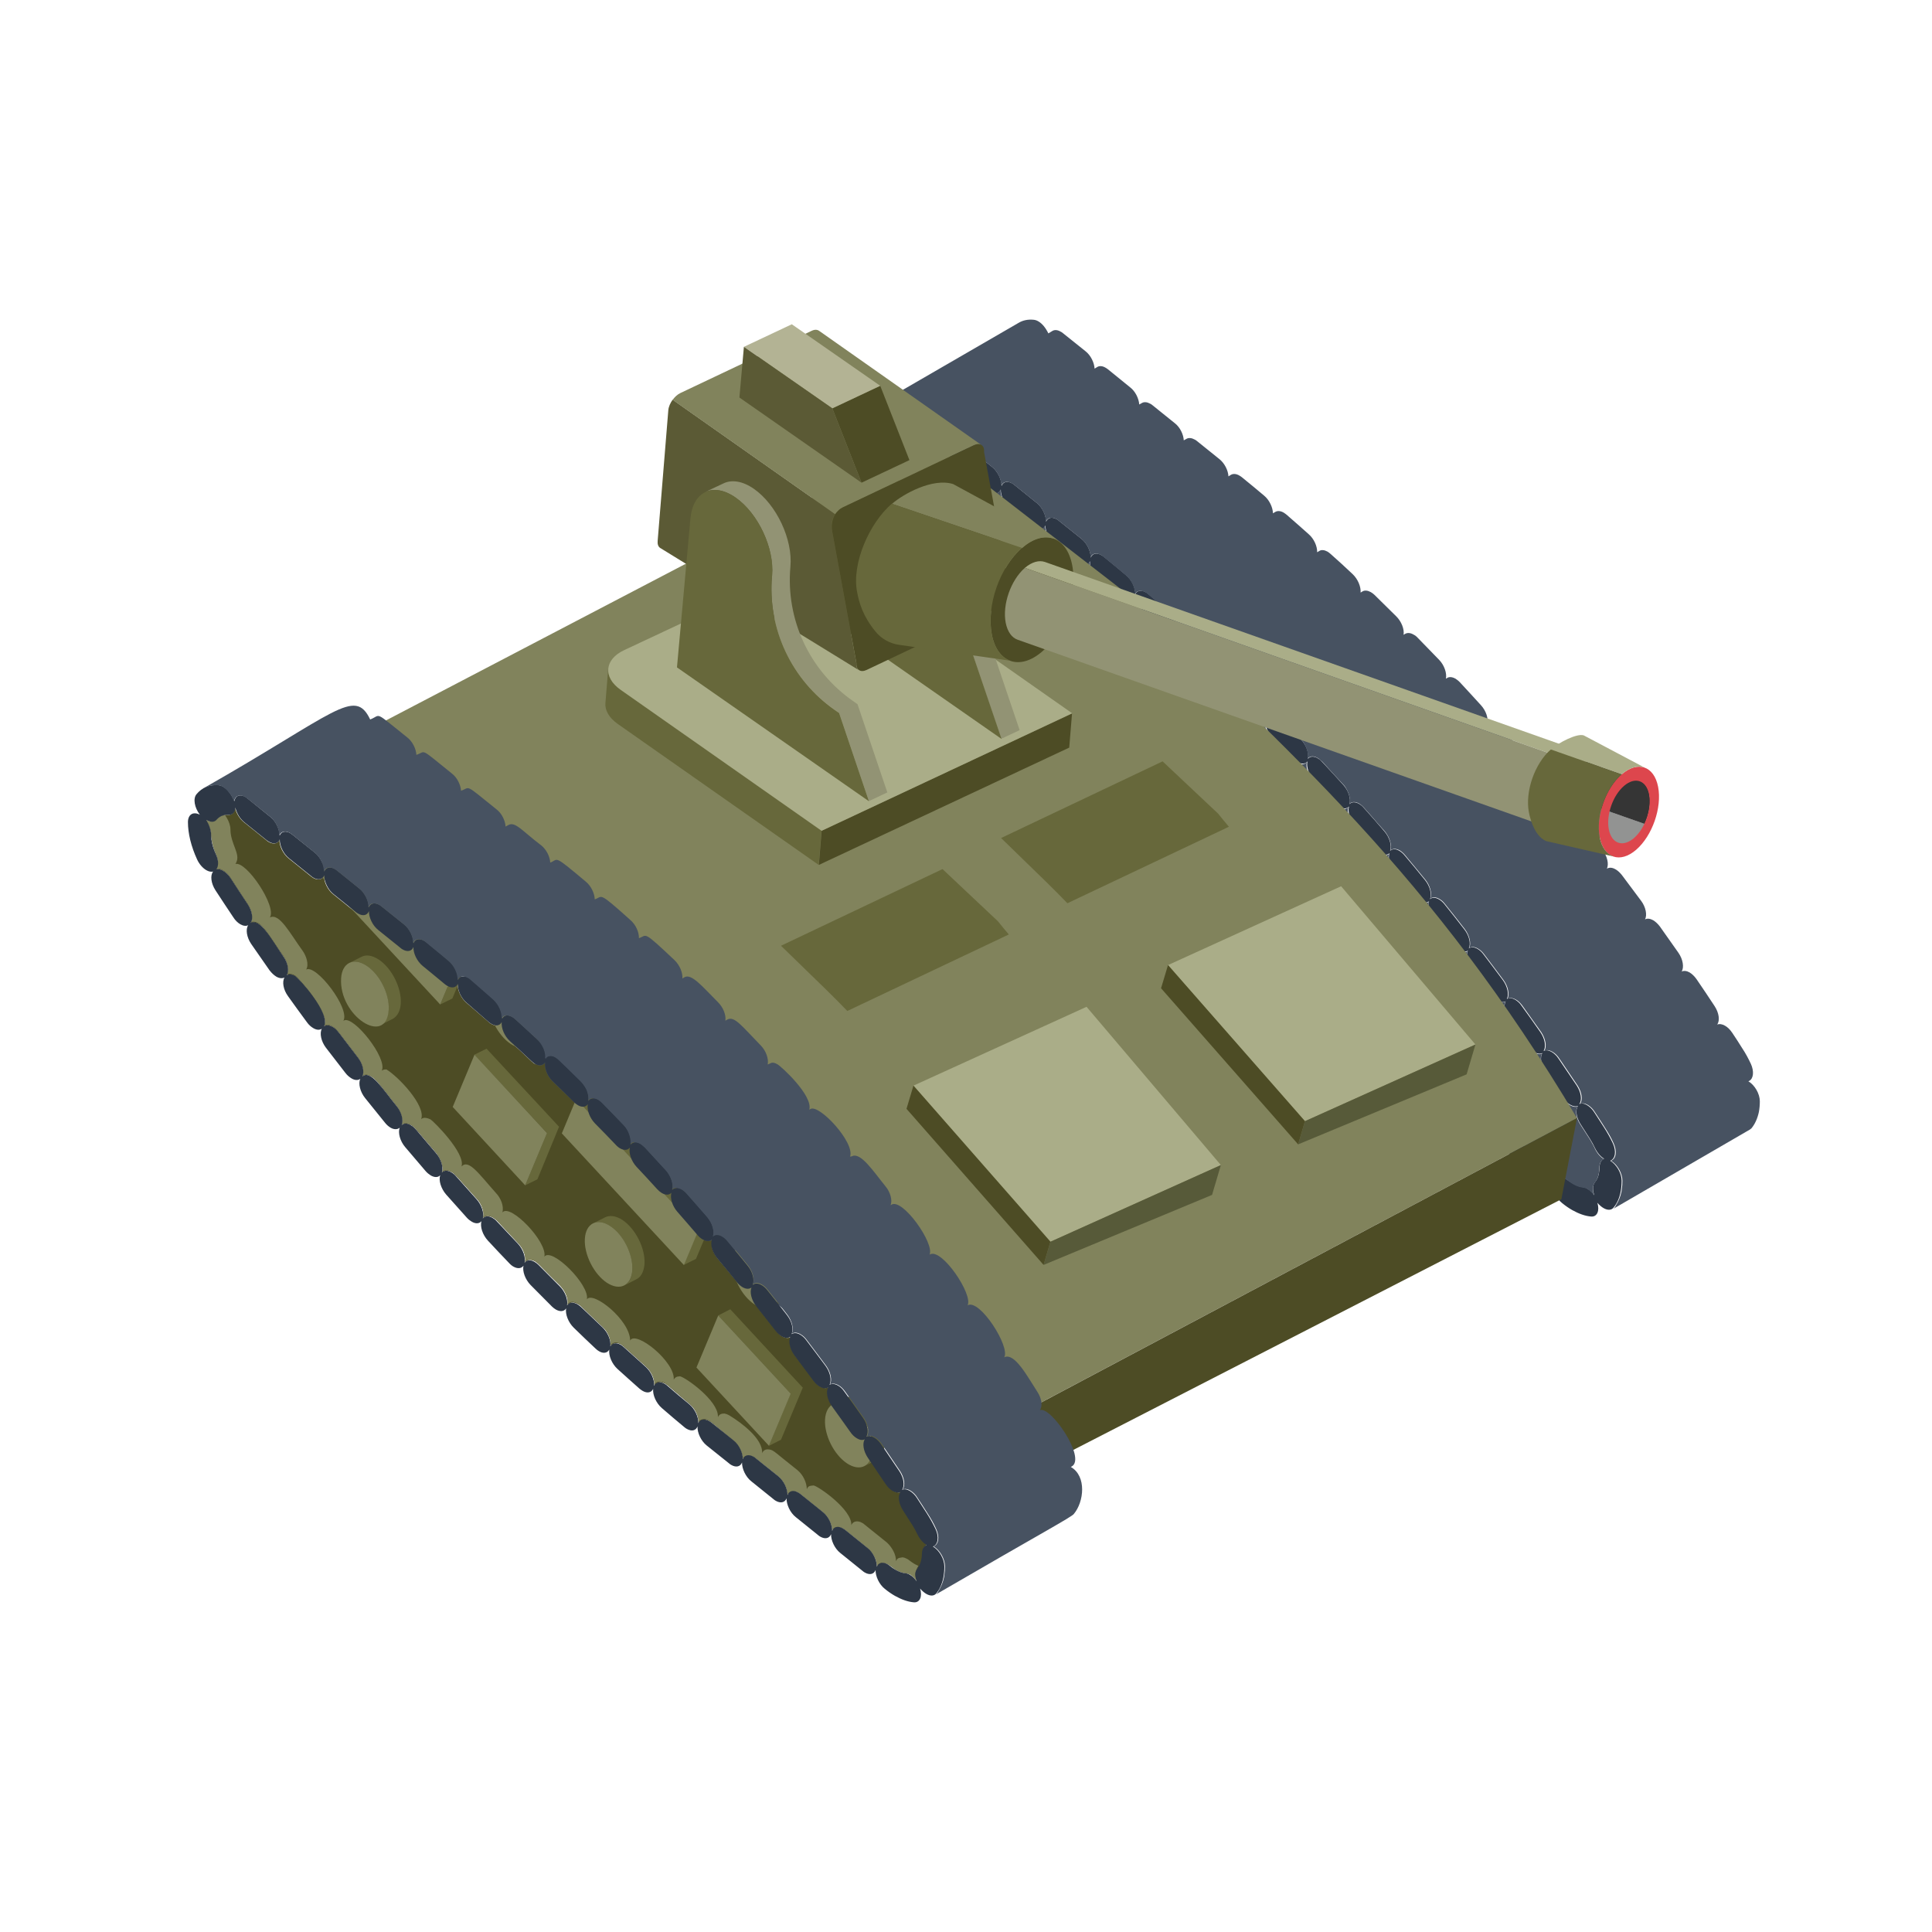
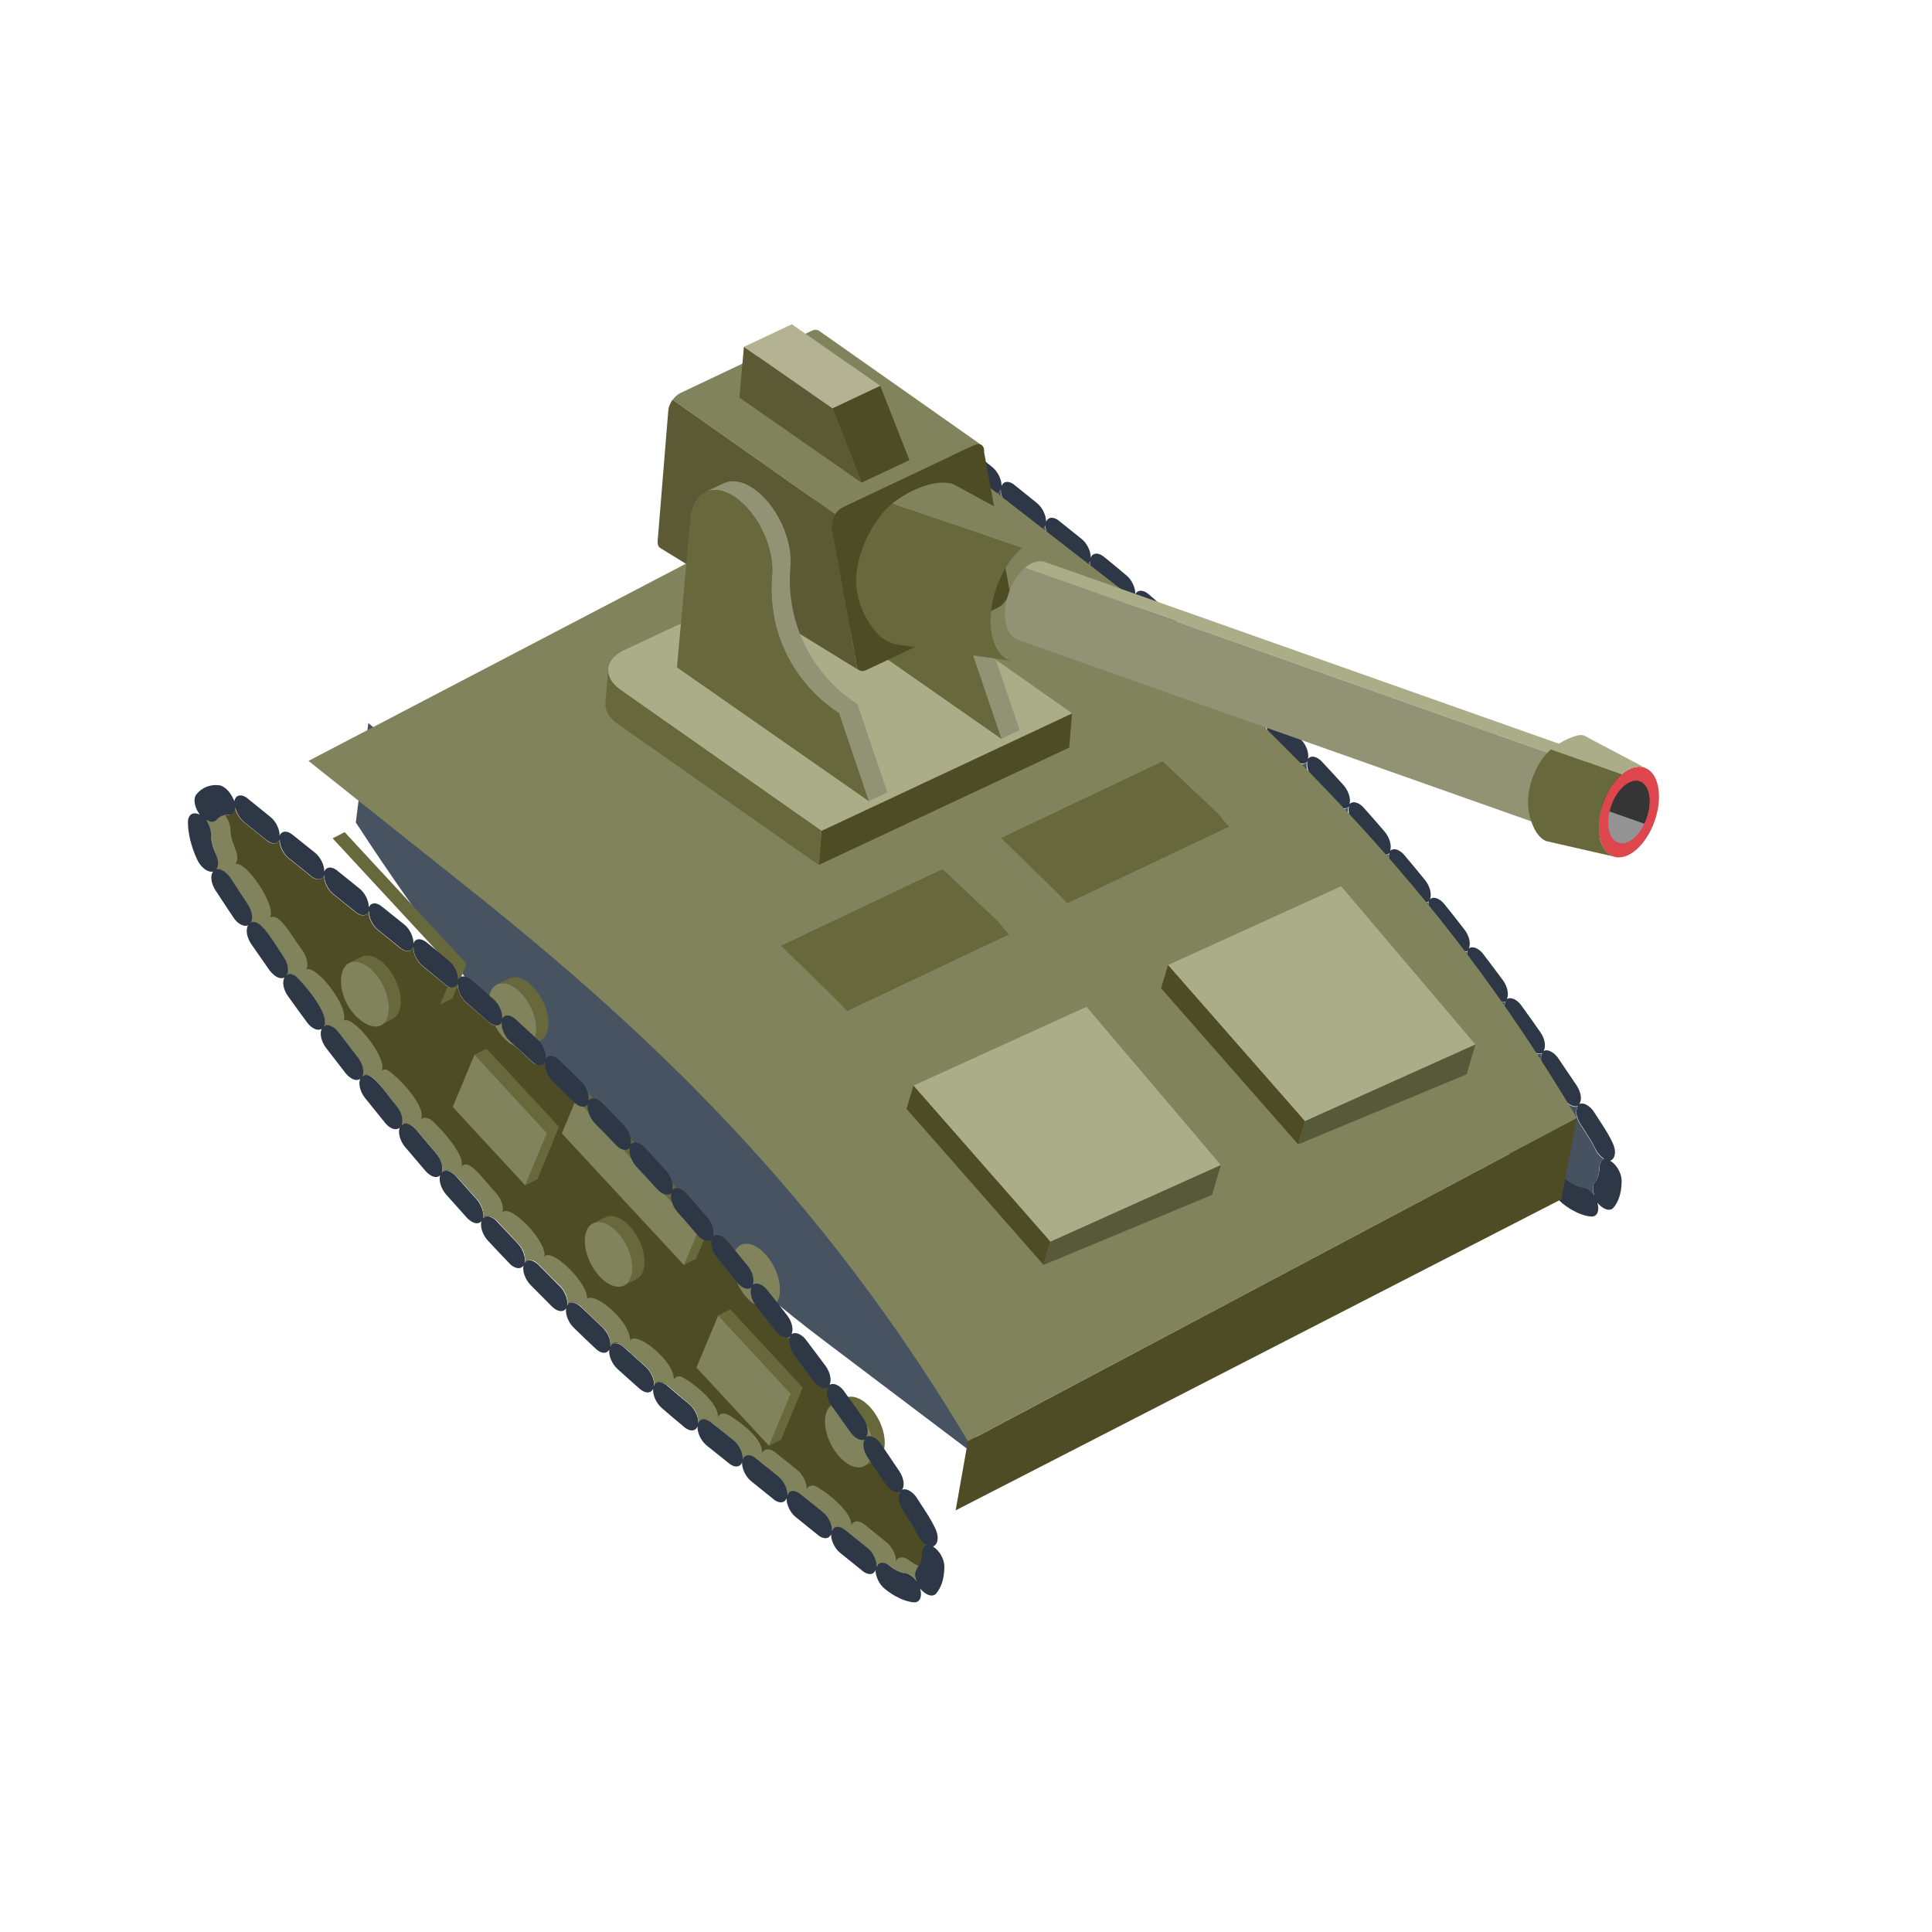
<svg xmlns="http://www.w3.org/2000/svg" enable-background="new 0 0 125 125" viewBox="0 0 125 125">
  <path d="m56.75 27.76c-.35-.46-.45-1.04-.22-1.32.35-.43.85-.64 1.43-.59.1.01.2.04.3.1.29.17.56.52.72.94.07-.37.37-.48.72-.28.04.02.09.05.15.11l1.46 1.18c.37.29.61.82.6 1.22.11-.28.39-.34.7-.16.05.03.09.06.14.1l1.45 1.16c.36.29.61.81.6 1.22.11-.28.39-.34.7-.16.05.03.1.06.14.1l1.44 1.16c.37.29.61.82.6 1.22.11-.28.39-.34.7-.16.05.03.1.06.14.1l1.45 1.16c.37.29.61.82.6 1.22.11-.28.39-.34.7-.16.05.03.1.06.15.1.49.39.97.8 1.45 1.2.37.3.61.84.58 1.24.11-.26.39-.31.69-.14.06.03.12.08.18.13.48.41.96.83 1.44 1.26.36.32.59.85.55 1.25.12-.24.39-.28.67-.11.07.04.14.09.21.16.48.43.95.87 1.42 1.31.36.33.57.87.51 1.24.13-.22.39-.25.66-.09.08.05.16.11.24.18.47.46.94.91 1.4 1.38.35.35.55.88.47 1.25.13-.2.39-.22.65-.06.09.05.18.12.26.21.46.47.92.95 1.38 1.42.35.36.53.9.44 1.25.14-.18.38-.19.64-.04.1.06.2.14.29.24.45.49.91.98 1.36 1.48.34.38.51.91.4 1.25.14-.16.38-.16.62-.02.11.06.22.15.32.27.45.5.89 1.01 1.33 1.52.33.39.48.92.36 1.25.15-.14.37-.14.6 0 .12.07.24.17.35.31.44.52.87 1.04 1.3 1.57.33.4.46.93.33 1.25.14-.13.36-.12.58.01.13.07.26.19.37.33.43.53.85 1.07 1.27 1.61.32.41.44.93.29 1.23.15-.1.35-.09.56.03.14.08.28.2.4.37.42.55.83 1.1 1.24 1.65.31.42.41.94.26 1.23.14-.09.34-.07.54.04.15.09.3.22.42.4.41.56.81 1.13 1.21 1.7.3.43.38.94.21 1.22.14-.08.33-.05.52.06.16.09.32.24.45.44.39.57.78 1.15 1.17 1.73.29.44.36.95.17 1.2.14-.06.32-.04.5.07.17.1.34.26.47.47.21.33.43.66.64.99s.4.67.56 1.01c.24.52.16 1.01-.17 1.13.41.24.74.81.74 1.29 0 .24-.02.48-.06.69-.08.43-.24.79-.47 1.06-.14.17-.38.17-.63.03-.14-.08-.28-.2-.41-.35.16.52-.02.92-.4.89-.39-.03-.8-.18-1.23-.42-.21-.12-.43-.27-.65-.45-.37-.29-.61-.82-.6-1.22-.11.28-.39.34-.7.16-.05-.03-.1-.06-.14-.1l-1.44-1.16c-.37-.29-.61-.82-.6-1.22-.11.28-.39.34-.7.16-.05-.03-.1-.06-.14-.1l-1.44-1.16c-.37-.29-.61-.82-.6-1.22-.11.28-.39.34-.7.16-.05-.03-.1-.06-.14-.1l-1.44-1.16c-.37-.29-.61-.82-.6-1.22-.11.28-.39.34-.7.16-.05-.03-.1-.06-.14-.1l-1.45-1.16c-.37-.3-.61-.83-.59-1.23-.11.27-.37.34-.69.16-.06-.03-.11-.07-.17-.12-.49-.4-.97-.82-1.45-1.23-.36-.31-.6-.84-.56-1.24-.12.25-.39.3-.68.13-.06-.04-.13-.08-.2-.14-.48-.42-.95-.85-1.43-1.28-.36-.33-.58-.86-.53-1.25-.18.33-.59.22-.89-.06-.47-.44-.94-.89-1.41-1.35-.35-.34-.56-.88-.49-1.25-.13.21-.39.23-.66.08-.08-.05-.17-.11-.25-.19-.85-.84-2.06-1.77-1.85-2.65-.14.19-.38.21-.65.06-.09-.05-.19-.13-.28-.23-.46-.48-.92-.96-1.37-1.45-.35-.38-.52-.91-.42-1.25-.14.17-.38.18-.63.03-.1-.06-.21-.14-.31-.25-.45-.5-.9-1-1.34-1.5-.34-.39-.5-.92-.39-1.25-.53.55-1.48-.89-2.27-1.83-.33-.39-.47-.92-.35-1.25-.55.52-1.48-.97-2.24-1.92-.32-.4-.45-.93-.31-1.24-.14.11-.36.1-.57-.03-.13-.08-.27-.19-.39-.35-.42-.54-.84-1.08-1.26-1.63-.32-.42-.42-.94-.27-1.23-.15.1-.35.08-.55-.04-.14-.08-.29-.21-.41-.38-.41-.55-.81-1.11-1.22-1.68-.31-.42-.4-.94-.23-1.22-.14.09-.34.06-.53-.05-.15-.09-.3-.23-.44-.41-.4-.57-.79-1.14-1.19-1.71-.29-.43-.37-.95-.19-1.21-.14.07-.32.05-.51-.06-.16-.09-.33-.25-.46-.46-.39-.58-.77-1.16-1.15-1.74-.29-.45-.35-.97-.15-1.21-.13.03-.29 0-.44-.09-.23-.13-.46-.39-.6-.7-.36-.86-.57-1.7-.57-2.45 0-.47.33-.67.75-.45zm.74 1.3c0 .39.11.83.31 1.26.19.41.18.79.02.98.13-.04.29-.01.45.09.17.1.34.26.48.47.37.57.74 1.14 1.12 1.71.28.43.36.93.18 1.19.14-.07.33-.04.51.06.16.09.32.24.45.44.38.56.77 1.12 1.16 1.68.3.42.38.93.22 1.2.14-.08.33-.06.53.05.15.09.3.22.43.4.4.55.79 1.09 1.19 1.64.31.41.41.93.26 1.21.14-.1.35-.08.55.04.14.08.28.2.4.36.41.54.82 1.07 1.23 1.6.32.4.44.92.3 1.23.14-.12.35-.1.57.02.13.07.26.19.38.34.42.52.84 1.04 1.26 1.56.32.39.46.91.33 1.23.67-.62 2.85 2.3 2.6 3.06.64-.68 2.87 2.19 2.66 2.97.61-.76 2.88 2.11 2.71 2.87.21-.3.63-.13.91.16.93.95 2 1.74 1.84 2.6.43-.68 1.45.64 2.28 1.42.35.33.56.85.51 1.23.18-.33.59-.21.88.06.9.82 2.04 1.54 1.95 2.49.16-.34.55-.27.86 0 .94.81 2.04 1.48 2 2.42.14-.34.53-.28.84-.05.71.68 2.09 1.28 2.04 2.38.4-1 2.92 1.43 2.89 2.32.14-.36.53-.31.85-.06.77.74 2.09 1.28 2.04 2.38.4-1 2.92 1.42 2.89 2.32.31-.8 1.01.34 1.85.42.1.01.19.04.29.1.16.09.31.24.44.42-.12-.33-.11-.65.04-.84.13-.15.22-.35.26-.59.02-.12.04-.25.04-.37 0-.31.14-.5.3-.56-.23-.13-.45-.39-.6-.7-.09-.19-.19-.38-.31-.57-.21-.33-.42-.65-.62-.97-.28-.44-.35-.93-.16-1.18-.14.06-.32.03-.5-.07-.16-.09-.33-.25-.47-.46-.38-.57-.76-1.13-1.14-1.69-.29-.43-.37-.93-.2-1.2-.14.08-.33.05-.51-.06-.15-.09-.31-.23-.44-.43-.39-.55-.78-1.1-1.18-1.65-.3-.42-.4-.93-.24-1.21-.14.09-.34.07-.54-.05-.14-.08-.29-.21-.42-.39-.4-.54-.81-1.08-1.21-1.62-.31-.41-.42-.93-.28-1.22-.14.11-.35.09-.56-.03-.13-.08-.27-.2-.39-.35-.41-.53-.83-1.06-1.24-1.58-.32-.4-.45-.92-.32-1.23-.14.12-.36.11-.58-.02-.12-.07-.25-.18-.36-.32-.42-.52-.85-1.03-1.27-1.54-.33-.39-.47-.91-.35-1.23-.15.14-.37.13-.6 0-.11-.06-.23-.16-.33-.28-.43-.5-.86-1-1.3-1.5-.33-.37-.49-.9-.39-1.24-.14.16-.38.16-.62.02-.1-.06-.21-.15-.31-.26-.44-.48-.88-.97-1.33-1.44-.34-.37-.51-.89-.43-1.24-.13.18-.38.19-.63.05-.09-.05-.19-.13-.28-.23-.45-.47-.9-.94-1.36-1.39-.34-.35-.53-.88-.46-1.24-.13.2-.39.22-.65.06-.08-.05-.17-.11-.25-.2-.45-.45-.91-.9-1.37-1.34-.35-.33-.55-.86-.49-1.23-.13.21-.39.25-.67.09-.07-.04-.15-.1-.22-.17-.46-.44-.93-.86-1.39-1.29-.36-.33-.57-.85-.53-1.23-.12.24-.39.28-.68.11-.06-.04-.13-.08-.19-.14-.47-.41-.94-.82-1.41-1.23-.36-.31-.59-.83-.56-1.22-.18.29-.45.34-.75.16-.05-.03-.11-.07-.17-.12-.47-.4-.95-.78-1.42-1.17-.36-.3-.61-.81-.59-1.22-.11.28-.39.34-.7.16-.05-.03-.1-.06-.14-.1l-1.44-1.16c-.37-.29-.61-.82-.6-1.22-.11.28-.39.34-.7.16-.05-.03-.1-.06-.15-.1l-1.44-1.16c-.37-.29-.61-.82-.6-1.22-.11.28-.39.34-.7.16-.05-.03-.1-.06-.14-.1l-1.44-1.16c-.37-.29-.61-.82-.6-1.22-.11.28-.39.33-.7.15-.05-.03-.1-.06-.15-.1l-1.44-1.16c-.29-.23-.51-.61-.58-.95-.02.3-.18.49-.45.47-.31-.02-.57.09-.77.32-.14.17-.39.17-.67.01.22.28.38.64.38.97z" fill="#2d3745" />
  <path d="m57.11 28.09c.18.22.31.5.36.78.01.06.02.13.02.19 0 .15.03.3.06.46.06.26.13.53.25.8.05.1.08.2.1.3s.03.19.03.27c0 .13-.03.23-.08.32-.01.04-.03.07-.05.09.07-.02.14-.02.22-.01.08.02.15.05.24.1.17.1.34.26.48.48.37.57.74 1.13 1.12 1.71.22.32.31.69.27.96-.01.09-.04.17-.08.23.07-.03.15-.04.24-.03.08.01.17.05.27.1.1.06.2.15.29.24.06.06.11.12.16.2.19.28.38.56.58.84s.38.56.58.83c.22.32.32.69.29.96-.01.1-.03.17-.08.24.1-.06.22-.06.34-.02.06.01.13.04.19.08.09.05.18.13.27.22.06.06.1.11.15.18.4.55.8 1.09 1.2 1.64.15.21.26.44.3.66.03.1.03.21.03.31-.01.09-.03.17-.07.25h.01l.02-.01c.01-.01.01-.01.01-.01.14-.07.33-.05.51.06.14.08.28.2.4.37.41.54.82 1.07 1.23 1.6.24.3.36.67.36.96 0 .1-.02.19-.06.26l.06-.03c0-.01.01-.01.01-.01.06-.03.13-.04.21-.04.01.01.01.01.01.01l.01-.01c.01 0 .01.01.02.01.08.01.17.04.26.09.06.04.13.08.19.14s.13.13.19.2c.31.4.63.78.94 1.17.37.44.86 1.05.65 1.61.08-.08.2-.1.31-.08h.01c.08.01.17.04.27.09h.01c.28.17 2.31 2.16 2.01 3.05.66-.7 2.83 2.17 2.66 2.96.62-.74 2.88 2.09 2.71 2.87.21-.3.64-.13.91.16.98 1.01 2.03 1.78 1.84 2.6.46-.72 2.37 1.49 2.52 1.71.2.29.28.59.28.95.18-.35.63-.19.87.06.86.77 2.04 1.55 1.95 2.48.07-.15.21-.22.38-.22l.01-.01c.21.06.18-.01.47.22 1.85 1.61 1.8 1.35 2 2.43.07-.17.22-.24.39-.23l.01-.01c.01 0 .03.01.03.01.01 0 .02 0 .19.05l-.01.01c.03.01.07.02.1.04 0 0 0 0 .01.01h.01c.76.46 2.19 1.56 2.13 2.45.08-.19.24-.27.43-.24l.01-.01.01.01c.39.03 2.45 1.49 2.45 2.57.1-.24.22-.21.43-.24.22.13 2.53 1.37 2.45 2.57.1-.24.23-.21.44-.24.08.01.17.04.26.09.02.01.04.02.06.04.01.01.03.02.05.03.01.01.03.02.04.03.67.63 2.08 1.28 2.04 2.38.1-.24.22-.21.43-.25h.01c.08.01.17.04.26.09.01.01.03.03.06.03.36.27.67.49 1.1.54.02.01.05.01.07.01.08.02.15.04.22.08.15.1.31.24.43.43-.11-.33-.1-.66.04-.84.13-.15.22-.36.26-.59.03-.12.03-.24.04-.38 0-.31.14-.5.29-.56-.23-.13-.45-.39-.59-.7-.09-.2-.2-.38-.31-.57-.21-.33-.42-.65-.62-.96-.29-.44-.35-.94-.16-1.18-.14.06-.32.03-.5-.07-.17-.1-.33-.26-.47-.46-.38-.57-.75-1.13-1.14-1.69-.29-.43-.38-.94-.2-1.2-.14.08-.33.05-.52-.06-.15-.09-.31-.24-.44-.43-.39-.55-.79-1.1-1.18-1.66-.3-.42-.39-.92-.24-1.21-.15.09-.34.07-.54-.04-.15-.08-.29-.22-.42-.39-.4-.55-.8-1.08-1.21-1.61-.31-.41-.43-.93-.28-1.22-.14.11-.35.09-.56-.03-.14-.08-.27-.2-.39-.36-.41-.53-.83-1.06-1.24-1.58-.32-.4-.45-.92-.31-1.22-.15.12-.36.11-.59-.02-.12-.07-.24-.17-.36-.31-.43-.52-.85-1.03-1.28-1.54-.33-.39-.47-.92-.35-1.23-.15.14-.37.13-.61 0-.11-.06-.22-.16-.33-.29-.43-.5-.87-1-1.31-1.5-.33-.37-.49-.9-.38-1.24-.15.16-.38.17-.62.03-.1-.06-.21-.15-.31-.26-.44-.48-.88-.96-1.33-1.45-.34-.36-.51-.89-.43-1.24-.13.18-.38.2-.63.05-.1-.06-.19-.13-.28-.23-.45-.47-.9-.94-1.36-1.39-.34-.36-.54-.88-.46-1.24-.13.2-.38.22-.65.07-.08-.05-.17-.12-.25-.2-.46-.45-.92-.89-1.38-1.34-.35-.33-.55-.85-.49-1.23-.13.22-.39.25-.67.09-.07-.04-.15-.1-.22-.17-.46-.44-.92-.87-1.39-1.29-.36-.33-.57-.85-.52-1.23-.13.24-.39.27-.68.11-.06-.03-.13-.08-.2-.15-.47-.41-.94-.82-1.4-1.22-.36-.31-.59-.83-.57-1.22-.13.23-.4.29-.71.11-.05-.04-.1-.07-.16-.12-.48-.39-.95-.78-1.43-1.17-.36-.3-.61-.82-.59-1.22-.11.28-.39.34-.71.16-.05-.03-.09-.06-.14-.1l-1.44-1.16c-.37-.29-.62-.82-.6-1.22-.1.28-.39.34-.7.16-.05-.03-.1-.06-.15-.1l-1.44-1.16c-.37-.29-.62-.82-.59-1.22-.11.27-.39.34-.71.16-.05-.03-.09-.06-.14-.1l-1.44-1.16c-.37-.29-.62-.82-.6-1.22-.1.27-.39.33-.7.15-.05-.03-.1-.06-.15-.11l-1.44-1.16c-.29-.23-.51-.6-.59-.95-.01.3-.18.49-.45.47-.31-.03-.57.09-.76.32-.12.19-.37.19-.65.02z" fill="#475261" />
-   <path d="m56.97 26.06c.02-.01.05-.01.08-.03.09-.05.19-.08.29-.11.05-.01.09-.03.14-.04.1-.02.22-.03.34-.03.04 0 .09 0 .13.01.05 0 .1.01.15.03s.1.04.15.07c.07.04.13.09.2.15.06.06.13.13.18.2h.01c.06.08.11.16.17.25.06.1.11.22.16.33.08-.36.38-.48.72-.27.05.02.09.06.15.1l1.46 1.17c.36.29.62.82.59 1.22.11-.27.4-.34.71-.16.04.03.09.06.14.1l1.45 1.17c.36.29.61.81.59 1.22.1-.28.39-.34.7-.16.05.03.1.06.15.1l1.44 1.16c.36.29.62.82.59 1.22.11-.28.39-.34.71-.16.04.03.09.06.14.1l1.45 1.16c.36.29.62.82.59 1.22.1-.28.39-.34.7-.16.05.03.1.06.15.11.48.39.96.79 1.45 1.2.36.3.61.83.58 1.24.11-.27.38-.31.69-.14.06.03.12.08.17.13.48.42.96.83 1.44 1.26.36.32.59.85.55 1.24.12-.24.38-.28.67-.11.07.03.14.09.21.15.48.43.95.87 1.43 1.31.36.34.57.87.5 1.24.13-.22.39-.24.66-.09.08.05.16.11.24.19.35.33.69.66 1.03 1 .13.13.25.25.38.37 0 .01.01.01.01.01.09.09.17.2.24.31.01.01.01.01.01.01.07.11.13.23.16.34.07.21.1.41.06.58.08-.11.19-.17.32-.17.1 0 .22.04.34.1.03.01.06.05.08.07.06.04.12.08.17.14.47.47.92.95 1.38 1.43.11.11.2.24.27.38.01.02.01.04.03.06.06.14.11.28.13.41.03.14.03.28.01.39.14-.17.38-.19.63-.04h.01c.06.03.11.09.17.14.04.04.08.06.13.1.27.29.54.59.81.89.18.2.36.39.55.59.1.1.17.22.24.35 0 .01.01.01.01.03.16.3.22.64.15.87.15-.15.38-.16.62-.02.07.04.15.1.22.17l.1.1c.15.17.29.34.45.51.29.34.59.68.89 1.01.1.12.17.24.24.37.15.31.21.65.13.88.14-.14.36-.14.6-.01.11.07.24.17.35.31.43.52.86 1.03 1.29 1.56 0 .01.01.01.01.01.33.41.46.93.33 1.25.15-.13.36-.12.58.01.13.07.26.18.38.34.43.53.85 1.07 1.27 1.61.31.41.43.93.29 1.23.15-.1.36-.09.57.04.14.08.28.2.4.37.42.55.83 1.1 1.24 1.65.31.42.41.94.26 1.23.14-.09.34-.07.54.04.15.08.3.22.43.4.41.57.8 1.13 1.21 1.7.29.43.38.94.21 1.22.14-.08.33-.05.52.06.16.09.32.24.45.44.39.57.78 1.15 1.17 1.73.29.44.36.95.17 1.2.14-.06.32-.04.5.07.17.1.34.26.47.48.22.33.43.66.64.99.22.34.41.67.56 1.01.24.52.16 1.01-.17 1.13.41.24.74.81.74 1.29 0 .19-.01.37-.04.55l-.02.15c-.07.35-.2.64-.36.89-.03.06-.06.13-.11.17-.01.01-.03.03-.04.05l.74-.43 8.08-4.69c.03-.02.07-.05.1-.08.23-.28.39-.64.48-1.06.04-.22.06-.45.06-.69 0-.48-.33-1.05-.74-1.29l.06-.03c.27-.15.32-.62.1-1.1-.16-.34-.34-.68-.56-1.01-.21-.34-.42-.66-.64-.99-.14-.21-.31-.38-.48-.47-.17-.1-.36-.13-.5-.07.19-.26.12-.76-.17-1.2-.38-.58-.77-1.16-1.16-1.73-.14-.2-.3-.35-.45-.44-.19-.11-.38-.13-.52-.06.17-.27.09-.79-.21-1.22-.4-.57-.8-1.13-1.2-1.7-.13-.17-.28-.31-.43-.4-.2-.11-.38-.13-.52-.06l-.01.01c.15-.28.06-.8-.26-1.22-.41-.55-.82-1.1-1.24-1.66-.13-.16-.27-.29-.4-.36-.2-.12-.39-.14-.54-.06l-.03.02c.15-.3.03-.82-.29-1.24-.43-.54-.85-1.08-1.27-1.61-.12-.15-.25-.26-.38-.34-.2-.11-.38-.13-.52-.05l-.06.04c.13-.32-.01-.85-.34-1.24-.43-.52-.86-1.05-1.3-1.57-.11-.13-.23-.24-.35-.31-.2-.11-.38-.13-.53-.05l-.06.04c.11-.33-.04-.85-.37-1.24-.44-.51-.89-1.02-1.33-1.52-.1-.12-.22-.21-.32-.27-.2-.11-.39-.13-.54-.05l-.08.05c.1-.34-.07-.86-.4-1.22-.45-.5-.91-.99-1.36-1.48-.09-.1-.2-.18-.29-.24-.2-.11-.38-.13-.52-.06l-.1.06c.07-.35-.1-.87-.44-1.22-.46-.48-.92-.95-1.38-1.42-.08-.09-.17-.16-.27-.21-.2-.12-.39-.13-.53-.06l-.12.07c.06-.36-.14-.87-.48-1.2-.46-.46-.93-.92-1.4-1.38-.08-.08-.16-.13-.24-.18-.2-.11-.39-.13-.53-.05l-.13.08c.03-.37-.17-.86-.5-1.18-.48-.45-.95-.89-1.43-1.31-.07-.06-.14-.12-.21-.16-.2-.11-.39-.13-.52-.05l-.15.09c.01-.38-.2-.87-.55-1.17-.48-.43-.96-.85-1.43-1.26-.06-.05-.12-.09-.18-.13-.2-.12-.39-.13-.53-.06l-.17.1c-.01-.38-.23-.86-.57-1.14-.48-.41-.96-.8-1.45-1.2-.05-.04-.1-.07-.15-.1-.2-.12-.39-.13-.53-.06l-.18.11c-.02-.39-.25-.85-.59-1.12l-1.44-1.16c-.05-.04-.1-.08-.15-.1-.2-.11-.39-.13-.53-.05l-.18.1c-.02-.38-.24-.85-.58-1.11l-1.44-1.16c-.05-.04-.1-.08-.15-.1-.2-.11-.39-.13-.53-.05l-.18.1c-.03-.39-.25-.85-.59-1.11l-1.44-1.17c-.05-.04-.1-.07-.15-.1-.2-.12-.39-.13-.53-.05l-.18.11c-.02-.38-.24-.85-.58-1.12l-1.46-1.17c-.07-.06-.11-.08-.15-.1-.2-.12-.38-.13-.52-.06l-.28.17c-.17-.35-.4-.64-.65-.78-.1-.06-.2-.09-.29-.1-.37-.04-.71.03-.99.2z" fill="#475261" />
  <path d="m23.83 46.78-.81 6.43c8.93 13.73 19.36 25.28 30.4 33.61l9.58 7.24.9-7.06c-17.55-26.4-33.72-34.73-40.07-40.22z" fill="#485361" />
  <g enable-background="new">
    <path d="m59.92 28.35 12.56 9.73c10.98 10.57 20.14 18.49 29.55 34.26l-39.4 20.91c-9.41-15.77-20.3-26.22-32.46-35.89l-10.21-8.13z" fill="#81835c" />
    <path d="m50.53 61.19 2.9 2.82c.48.47.95.94 1.39 1.4l10.45-4.95c-.23-.27-.47-.56-.7-.85l-3.59-3.38z" fill="#67683b" />
    <path d="m64.77 54.22 2.9 2.82c.48.47.95.94 1.39 1.4l10.45-4.95c-.23-.27-.47-.56-.7-.85l-3.59-3.38z" fill="#67683b" />
    <path d="m61.83 97.72 39.19-20.13 1.01-5.25-39.41 20.92z" fill="#4d4c25" />
  </g>
  <path d="m13.29 53.04c.18.22.31.5.36.78.01.06.02.13.02.19 0 .15.03.3.06.46.06.26.13.53.25.8.05.1.08.2.1.3s.03.19.03.27c0 .13-.03.23-.08.32-.01.04-.03.07-.05.09.07-.02.14-.02.22-.01.08.02.15.05.24.1.17.1.34.26.48.48.37.57.74 1.13 1.12 1.71.22.32.31.69.27.96-.01.09-.04.17-.08.23.07-.03.15-.04.24-.03.57.09.82.73 1.88 2.21.22.32.32.68.29.96-.01.1-.03.17-.08.24.1-.06.22-.06.34-.02.06.01.13.04.19.08.26.14 2.01 2.2 1.95 3.01-.01.09-.03.17-.07.25h.01l.02-.03c.01-.01.01-.01.01-.01.14-.07.33-.05.51.06.27.16.29.21 1.63 1.97.24.3.36.67.36.96 0 .1-.02.19-.06.26l.06-.03c0-.01.01-.01.01-.01.06-.03.13-.04.21-.04.01.01.01.01.01.01l.01-.01c.01 0 .01.01.02.01.46.08.68.46 1.89 1.99.18.21.38.63.38.96 0 .1-.01.19-.04.27.08-.08.2-.1.31-.08h.01c.08.01.17.04.27.09h.01c.22.14.18.11 1.12 1.21.17.2.34.41.52.61.05.06.09.14.14.21.12.19.2.39.24.59.01.06.02.11.03.16 0 .11-.01.2-.03.28.13-.14.34-.14.55-.04.02.01.04.01.06.03.08.04.15.1.22.17l.09.09c.19.21.38.42.57.63l.75.84c.26.28.41.64.43.95v.08c0 .08-.01.15-.02.21.14-.17.38-.17.63-.03.1.06.2.13.29.23.45.48.89.95 1.34 1.43.09.09.16.19.23.29.13.21.21.44.23.65.01.1.01.2-.01.29.13-.19.38-.2.64-.06.09.06.18.13.27.22.22.23.45.45.68.69.23.22.45.45.69.68.08.09.16.18.23.29.13.21.22.44.25.65.01.11.01.21-.01.3.08-.12.19-.17.33-.17.1 0 .21.04.33.1.08.04.16.1.24.18.46.45.92.88 1.38 1.32.09.08.17.17.24.28.17.25.27.54.27.8 0 .05.01.1.01.15.07-.13.19-.2.34-.2.1 0 .22.03.33.1.04.02.07.06.1.08s.07.04.1.08c.47.42.94.84 1.4 1.26.09.08.17.17.24.27.22.3.34.67.31.96.07-.15.21-.22.38-.22l.01-.01c.01 0 .01.01.03.01.08.01.17.04.27.09.02.01.05.04.08.06s.06.04.1.07c.48.41.94.81 1.42 1.21.18.15.33.35.43.57.05.11.09.22.11.33.02.09.04.18.04.27v.06c.07-.17.22-.24.39-.23l.01-.01c.01 0 .03.01.03.01.05.01.1.02.15.04.01.01.03.01.04.01l-.01.01c.03.01.07.02.1.04 0 0 0 0 .01.01h.01c.03.02.06.04.1.07l.96.77.48.39c.05.03.08.08.13.13.29.3.49.74.47 1.09.08-.19.24-.27.43-.24l.01-.01.01.01c.08.01.17.03.27.09.01.01.03.02.05.03.03.02.06.04.09.06l1.45 1.16c.31.26.54.69.58 1.06.01.05.01.1.01.15.08-.19.24-.27.43-.24h.01.01c.08.01.17.03.26.09.05.03.1.06.15.1l.96.78.48.38c.09.08.17.16.25.26.15.2.26.42.31.64.02.11.04.22.03.31.08-.19.24-.27.43-.24h.01c.08.01.17.04.26.09.02.01.04.02.06.04.01.01.04.02.05.03s.03.02.04.03l1.44 1.16c.05.04.08.09.13.13.29.3.49.73.48 1.09.08-.19.24-.27.43-.25h.01.01c.08.01.17.04.26.09.01.01.03.03.06.03.03.02.06.04.08.06.06.05.13.08.18.13.06.04.13.09.18.13.23.13.45.2.65.22.02.01.05.01.07.01.08.02.15.04.22.08.15.1.31.24.43.43-.29-.86.17-.69.3-1.43.03-.12.03-.24.04-.38 0-.31.14-.5.29-.56-.23-.13-.45-.39-.59-.7-.09-.2-.2-.38-.31-.57-.21-.33-.42-.65-.62-.96-.29-.44-.35-.94-.16-1.18-.14.06-.32.03-.5-.07-.17-.1-.33-.26-.47-.46-.38-.57-.75-1.13-1.14-1.69-.29-.43-.38-.94-.2-1.2-.14.08-.33.05-.52-.06-.15-.09-.31-.24-.44-.43-.39-.55-.79-1.1-1.18-1.66-.3-.42-.39-.92-.24-1.21-.15.09-.34.07-.54-.04-.15-.08-.29-.22-.42-.39-.4-.55-.8-1.08-1.21-1.61-.31-.41-.43-.93-.28-1.22-.14.11-.35.09-.56-.03-.14-.08-.27-.2-.39-.36-.41-.53-.83-1.06-1.24-1.58-.32-.4-.45-.92-.31-1.22-.15.12-.36.11-.59-.02-.12-.07-.24-.17-.36-.31-.43-.52-.85-1.03-1.28-1.54-.33-.39-.47-.92-.35-1.23-.15.14-.37.13-.61 0-.11-.06-.22-.16-.33-.29-.43-.5-.87-1-1.31-1.5-.33-.37-.49-.9-.38-1.24-.15.16-.38.17-.62.03-.1-.06-.21-.15-.31-.26-.44-.48-.88-.96-1.33-1.45-.34-.36-.51-.89-.43-1.24-.13.18-.38.2-.63.05-.1-.06-.19-.13-.28-.23-.45-.47-.9-.94-1.36-1.39-.34-.36-.54-.88-.46-1.24-.13.2-.38.22-.65.07-.08-.05-.17-.12-.25-.2-.46-.45-.92-.89-1.38-1.34-.35-.33-.55-.85-.49-1.23-.13.22-.39.25-.67.09-.07-.04-.15-.1-.22-.17-.46-.44-.92-.87-1.39-1.29-.36-.33-.57-.85-.52-1.23-.13.24-.39.27-.68.11-.06-.03-.13-.08-.2-.15-.47-.41-.94-.82-1.41-1.22-.36-.31-.59-.83-.57-1.22-.11.25-.38.31-.69.13-.05-.04-.1-.07-.16-.12-.48-.39-.95-.78-1.43-1.17-.36-.3-.61-.82-.59-1.22-.11.28-.39.34-.71.16-.05-.03-.09-.06-.14-.1l-1.44-1.16c-.37-.29-.62-.82-.6-1.22-.1.28-.39.34-.7.16-.05-.03-.1-.06-.15-.1l-1.44-1.16c-.37-.29-.62-.82-.59-1.22-.11.27-.39.34-.71.16-.05-.03-.09-.06-.14-.1l-1.44-1.16c-.37-.29-.62-.82-.6-1.22-.1.27-.39.33-.7.15-.05-.03-.1-.06-.15-.11l-1.44-1.16c-.29-.23-.51-.6-.59-.95-.01.3-.18.49-.45.47-.31-.03-.57.09-.76.32-.18.17-.42.17-.7 0z" fill="#4d4c25" />
  <g enable-background="new">
    <path d="m86.77 57.34 8.69 10.24-11.03 4.96-8.86-10.1z" fill="#aaad88" />
    <path d="m83.99 74.04 10.9-4.53.57-1.93-11.03 4.96z" fill="#575a39" />
  </g>
  <path d="m75.57 62.44-.45 1.5 8.87 10.1.44-1.5z" fill="#4d4c25" />
  <g enable-background="new">
    <path d="m70.3 65.14 8.69 10.24-11.02 4.96-8.87-10.1z" fill="#aaad88" />
    <path d="m67.52 81.84 10.9-4.53.57-1.93-11.03 4.96z" fill="#575a39" />
  </g>
  <path d="m59.1 70.24-.45 1.5 8.87 10.1.44-1.5z" fill="#4d4c25" />
  <g enable-background="new">
    <path d="m39.35 43.28-.18 2.21c-.04.46.23.95.8 1.35l13 9.12.18-2.21-13-9.12c-.57-.4-.83-.89-.8-1.35z" fill="#67683b" />
    <path d="m53.16 53.75-.18 2.21 16.2-7.59.18-2.21z" fill="#4d4c25" />
    <path d="m40.39 42.06c-1.29.6-1.39 1.76-.23 2.57l13 9.12 16.21-7.6-13-9.12c-1.16-.81-3.15-.98-4.44-.38z" fill="#aaad88" />
  </g>
  <path d="m64.04 41.53-4.84-3.38.5-5.52c.16-1.76-.9-4.01-2.36-5.03-.73-.51-1.43-.61-1.96-.36l-1.19.56c.53-.25 1.23-.15 1.96.36 1.46 1.02 2.51 3.27 2.36 5.03l-.5 5.52 4.84 3.38 1.93 5.71 1.19-.56z" fill="#929374" />
  <path d="m56.16 28.17c1.45 1.01 2.51 3.27 2.36 5.03l-.5 5.52 4.84 3.38 1.94 5.71-12.42-8.66.87-9.63c.14-1.76 1.45-2.37 2.91-1.35z" fill="#67683b" />
  <path d="m55.41 42.91-1.58-8.6c-.07-.36-.01-.75.21-1.04v-.01l-10.52-7.4c-.15.21-.26.45-.28.68l-.69 8.46c-.02.21.04.37.16.45l12.86 7.91c-.12-.08-.18-.24-.16-.45z" fill="#5b5a35" />
  <path d="m52.99 21.4c-.12-.08-.29-.09-.49.01l-8.48 4.02c-.19.09-.36.25-.5.44l10.52 7.4c.14-.19.31-.35.5-.44l8.48-4.02c.2-.09.37-.09.49-.01z" fill="#81835c" />
  <path d="m63.67 29.25c.04-.43-.25-.63-.65-.45l-8.48 4.02c-.1.05-.2.11-.28.19-.37.33-.51.86-.42 1.35l1.57 8.54c-.03.43.26.63.65.45l8.48-4.02c.39-.18.74-.68.78-1.12z" fill="#4d4c25" />
-   <path d="m64.17 41.05c.36 1.85 1.81 2.35 3.25 1.11s2.31-3.75 1.95-5.6-1.81-2.35-3.25-1.11c-1.43 1.24-2.3 3.74-1.95 5.6z" fill="#4d4c25" />
  <path d="m68.17 34.85-6.5-3.53c-1.33-.42-3.24.65-3.96 1.28l8.42 2.86c.72-.64 1.45-.82 2.04-.61z" fill="#81835c" />
  <path d="m64.17 41.05c-.36-1.85.51-4.36 1.95-5.6l-8.42-2.86c-1.44 1.24-2.6 3.84-2.25 5.69.14.75.38 1.58 1.2 2.59.38.46.93.77 1.52.85l7.21 1.03c-.58-.19-1.03-.78-1.21-1.7z" fill="#67683b" />
  <path d="m104.57 49.43-36.96-13.07c-.38-.13-.84-.01-1.3.38l36.96 13.07c.46-.39.92-.51 1.3-.38z" fill="#aaad88" />
  <path d="m65.84 41.39 36.96 13.07c-.37-.13-.66-.5-.77-1.09-.23-1.18.33-2.77 1.24-3.56l-36.96-13.07c-.91.79-1.47 2.38-1.24 3.56.12.59.4.96.77 1.09z" fill="#929374" />
  <path d="m101.5 51.58c1.64.58 3.28 1.15 4.92 1.73-.18.37-.41.7-.69.94-.37.32-.74.41-1.04.31l-3.95-1.39z" fill="#929392" />
  <path d="m102.6 49.28 3.5 1.23c.3.1.53.4.62.88.11.59-.02 1.31-.31 1.92-1.64-.58-3.28-1.15-4.92-1.73z" fill="#353535" />
  <path d="m104.92 50.1c-1.04.9-1.68 2.72-1.42 4.07s1.32 1.71 2.36.81 1.68-2.72 1.42-4.07-1.32-1.71-2.36-.81zm.8 4.12c-.72.62-1.45.37-1.63-.56s.26-2.19.98-2.81 1.45-.37 1.63.56c.17.93-.26 2.18-.98 2.81" fill="#dd464d" />
  <path d="m102.47 47.58c-.43-.15-1.61.45-2.13.91l4.58 1.61c.52-.45 1.05-.59 1.48-.44z" fill="#aaad88" />
  <path d="m104.92 50.1-4.58-1.61c-1.04.9-1.68 2.72-1.42 4.07.13.67.46 1.58 1.12 1.86l4.34.99c-.42-.15-.75-.57-.88-1.24-.26-1.35.38-3.17 1.42-4.07z" fill="#67683b" />
  <g enable-background="new">
    <path d="m55.48 45.56-.3-.21c-2.81-1.96-4.35-5.27-4.04-8.69.16-1.76-.9-4.01-2.36-5.03-.73-.51-1.43-.61-1.96-.36l-1.19.56c.53-.25 1.23-.15 1.96.36 1.46 1.02 2.51 3.27 2.36 5.03-.31 3.41 1.23 6.73 4.04 8.69l.3.21 1.93 5.71 1.19-.56z" fill="#929374" />
    <path d="m56.22 51.84-12.42-8.66.87-9.63c.16-1.76 1.47-2.37 2.93-1.35s2.51 3.27 2.36 5.03l-.01.07c-.29 3.38 1.26 6.68 4.05 8.63l.29.2z" fill="#67683b" />
  </g>
  <g enable-background="new">
    <path d="m53.85 26.42 3.1-1.46 1.89 4.81-3.1 1.46z" fill="#4d4c25" />
    <path d="m48.13 22.44 3.1-1.46 5.72 3.98-3.1 1.46z" fill="#b3b394" />
    <path d="m53.85 26.42 1.89 4.81-7.9-5.51.29-3.28z" fill="#5b5a35" />
  </g>
  <g enable-background="new" fill="#67683b">
    <path d="m39.15 78.76-.79.4c.3-.16.7-.1 1.13.17.84.57 1.48 1.84 1.42 2.85-.03.51-.22.85-.52.99l.78-.4c.3-.14.49-.49.53-.99.06-1.01-.58-2.28-1.43-2.85-.42-.27-.82-.32-1.12-.17z" />
    <path d="m38.06 70.71-.78.39 7.89 8.52-.93 2.22.79-.39.93-2.22z" />
    <path d="m54.69 90.45-.78.4c.3-.15.7-.1 1.12.17.85.57 1.49 1.84 1.43 2.85-.03.51-.23.85-.53.99l.79-.4c.29-.14.49-.49.52-.99.06-1.01-.58-2.28-1.43-2.85-.43-.27-.82-.33-1.12-.17z" />
-     <path d="m51.24 83.19c.06-1.01-.57-2.29-1.42-2.85-.43-.28-.82-.33-1.12-.17l-.79.38c.3-.14.7-.1 1.12.19.85.56 1.49 1.84 1.43 2.84-.03.51-.23.85-.52 1l.78-.4c.3-.15.49-.5.52-.99z" />
    <path d="m46.47 85.11 4.68 5.05-1.41 3.39.79-.4 1.41-3.37-4.69-5.07z" />
    <path d="m30.69 68.24 4.7 5.06-1.41 3.39.79-.39 1.4-3.4-4.69-5.05z" />
    <path d="m29.41 62.76-.93 2.23.79-.39.92-2.24-7.89-8.52-.78.4z" />
    <path d="m35.48 66.33c.06-1.01-.58-2.29-1.43-2.85-.43-.28-.82-.33-1.12-.17l-.78.39c.3-.14.7-.1 1.12.19.85.56 1.49 1.84 1.43 2.85-.03.49-.23.84-.53.98l.79-.39c.29-.16.49-.5.52-1z" />
    <path d="m23.38 61.91-.79.4c.3-.16.71-.11 1.13.17.85.56 1.49 1.84 1.42 2.85-.03.49-.22.84-.52.99l.79-.4c.29-.16.49-.5.52-.99.06-1.01-.58-2.29-1.43-2.85-.43-.28-.82-.33-1.12-.17z" />
  </g>
  <g fill="#81835c">
    <path d="m55.03 91.02c-.85-.56-1.59-.19-1.65.82s.58 2.28 1.42 2.84c.85.56 1.59.19 1.65-.82.07-1-.57-2.28-1.42-2.84z" />
    <path d="m46.47 85.11-1.41 3.37 4.69 5.06 1.41-3.37z" />
    <path d="m49.04 80.73c-.85-.56-1.58-.19-1.65.82-.06 1.01.57 2.28 1.42 2.84.86.56 1.59.19 1.65-.82.06-1-.57-2.27-1.42-2.84z" />
    <path d="m39.49 79.33c-.85-.56-1.59-.19-1.65.82s.58 2.28 1.42 2.84c.85.56 1.59.19 1.65-.82.06-1-.57-2.28-1.42-2.84z" />
    <path d="m37.28 71.1-.93 2.23 7.9 8.52.93-2.22z" />
    <path d="m30.7 68.24-1.41 3.38 4.69 5.07 1.41-3.38z" />
    <path d="m33.27 63.88c-.85-.56-1.59-.19-1.65.82s.58 2.28 1.42 2.84c.85.56 1.59.19 1.65-.82.07-1-.57-2.28-1.42-2.84z" />
    <path d="m23.72 62.48c-.85-.56-1.59-.19-1.65.82-.15 2.43 2.93 4.44 3.08 2.03.06-1.02-.58-2.29-1.43-2.85z" />
-     <path d="m21.52 54.24-.94 2.23 7.9 8.52.93-2.23z" />
    <path d="m13.96 53.04c.15-.19.36-.28.6-.3.16.22.28.47.33.73.01.06.02.13.02.19 0 .94.67 1.59.37 2.15-.01.03-.03.07-.05.09.71-.21 2.7 2.76 2.23 3.46.62-.31 1.28 1 2.13 2.17.23.33.41.87.22 1.2.64-.36 2.85 2.51 2.41 3.31h.01l.02-.01c.01-.01.01-.01.01-.01.63-.31 2.83 2.46 2.44 3.25l.06-.03c0-.01.01-.01.01-.01.06-.03.13-.04.21-.04.01.01.01.01.01.01l.01-.01c.79.48 2.57 2.36 2.25 3.22.08-.08.2-.1.31-.08h.01c.08.01.17.04.27.09h.01c.21.13 2.29 2.2 2.01 3.05.47-.5 1.13.49 2.24 1.73.3.32.51.82.41 1.24.5-.6 2.93 1.92 2.71 2.87.46-.65 2.96 1.83 2.75 2.76.38-.58 2.8 1.34 2.8 2.66.36-.68 2.94 1.39 2.82 2.54.07-.15.21-.22.38-.22l.01-.01c.41.09 2.47 1.57 2.47 2.59v.06c.07-.17.22-.24.39-.23l.01-.01c.01 0 .03.01.03.01.01 0 .02 0 .19.05l-.01.01c.03.01.07.02.1.04 0 0 0 0 .01.01h.01c.84.51 2.19 1.54 2.13 2.45.08-.19.24-.27.43-.24l.01-.01.01.01c.3.03.4.21 1.85 1.35.36.3.59.81.59 1.22.1-.24.22-.21.43-.24h.01c.32.05 2.51 1.58 2.44 2.57.12-.3.46-.3.7-.15l.06.03c.01.01.04.02.05.04.21.17 1.69 1.36 1.48 1.19.32.28.62.79.6 1.22.1-.24.22-.21.43-.25h.01c.08.01.17.04.26.09.01.01.03.03.06.03.4.3.48.34.69.43-.19.31-.25.58-.11.99-.13-.18-.28-.33-.43-.43-.08-.04-.15-.06-.22-.08-.02 0-.05-.01-.07-.01-.2-.02-.42-.09-.65-.22-.06-.03-.12-.08-.18-.13-.06-.04-.12-.08-.18-.13-.03-.02-.06-.04-.08-.06-.02-.01-.04-.02-.06-.03-.09-.05-.18-.08-.26-.09-.01 0-.01 0-.01 0h-.01c-.19-.02-.35.06-.43.25.01-.36-.18-.79-.48-1.09-.04-.04-.08-.09-.13-.13l-1.44-1.16c-.01-.01-.03-.02-.04-.03s-.03-.02-.05-.04c-.01-.01-.03-.03-.06-.03-.09-.06-.17-.08-.26-.09h-.01c-.19-.02-.35.06-.43.25.01-.1-.01-.2-.03-.31-.06-.22-.17-.45-.31-.64-.08-.1-.16-.18-.25-.26l-.48-.38-.96-.78c-.05-.03-.1-.07-.15-.1-.09-.06-.17-.08-.26-.09-.01 0-.01 0-.01 0h-.01c-.19-.03-.35.06-.43.24 0-.05-.01-.11-.01-.15-.04-.38-.27-.8-.58-1.06l-1.45-1.16c-.03-.03-.06-.04-.09-.06-.01-.01-.03-.03-.05-.03-.09-.06-.18-.08-.27-.09l-.01-.01-.01.01c-.19-.02-.35.06-.43.24.02-.35-.17-.79-.47-1.09-.04-.04-.08-.09-.13-.13l-.48-.39-.94-.81c-.03-.03-.06-.05-.1-.07-.01 0-.01 0-.01 0-.01-.01-.01-.01-.01-.01-.03-.02-.07-.03-.1-.04l.01-.01c-.01 0-.03 0-.04-.01-.05-.02-.1-.04-.15-.04-.01-.01-.02-.01-.03-.01l-.01.01c-.17-.01-.32.06-.39.23v-.06c0-.08-.01-.18-.03-.27-.02-.11-.06-.22-.11-.33-.1-.22-.25-.42-.43-.57-.48-.4-.94-.8-1.42-1.21-.03-.03-.06-.05-.1-.07-.03-.02-.06-.04-.08-.06-.1-.06-.18-.08-.27-.09-.01 0-.02-.01-.03-.01l-.01.01c-.17-.01-.31.06-.38.22.03-.29-.09-.66-.31-.96-.07-.1-.15-.19-.24-.27-.47-.42-.94-.84-1.4-1.26-.03-.04-.07-.06-.1-.08-.03-.03-.07-.06-.1-.08-.11-.06-.23-.1-.33-.1-.15 0-.27.07-.34.2 0-.05-.01-.1-.01-.15-.01-.26-.1-.54-.27-.8-.07-.11-.15-.2-.24-.28-.46-.44-.92-.87-1.38-1.32-.08-.08-.16-.14-.24-.18-.12-.06-.23-.1-.33-.1-.14 0-.25.06-.33.18.02-.09.02-.19.01-.3-.03-.21-.12-.44-.25-.65-.07-.1-.15-.2-.23-.29-.23-.22-.45-.45-.68-.68-.22-.23-.45-.45-.68-.68-.08-.09-.17-.16-.27-.22-.27-.15-.51-.13-.64.06.02-.09.02-.19.01-.29-.02-.21-.1-.44-.23-.65-.07-.1-.14-.2-.23-.29-.45-.47-.89-.94-1.34-1.43-.09-.1-.19-.17-.29-.23-.25-.15-.49-.14-.63.03.01-.06.02-.13.02-.21v-.08c-.02-.31-.17-.67-.43-.95-.25-.28-.5-.56-.75-.84-.19-.21-.38-.42-.57-.63-.03-.04-.06-.06-.09-.09-.08-.07-.15-.13-.22-.17-.02-.01-.04-.02-.06-.03-.22-.1-.42-.1-.55.04.03-.08.03-.18.03-.28-.01-.05-.02-.11-.03-.16-.03-.2-.12-.4-.24-.59-.05-.07-.09-.15-.14-.21-.17-.2-.34-.41-.52-.61-.81-.95-.88-1.06-1.12-1.21-.01 0-.01 0-.01 0-.09-.05-.18-.08-.27-.09 0 0 0 0-.01 0-.12-.01-.23.01-.31.08.03-.08.04-.17.04-.27 0-.52-.38-.97-.69-1.35-.76-.95-1.1-1.51-1.58-1.6-.01 0-.01-.01-.02-.01l-.01.01s0 0-.01-.01c-.08 0-.15.01-.21.04 0 0-.01 0-.01.01l-.06.03c.03-.07.06-.16.06-.26.01-.29-.12-.66-.36-.97-1.32-1.72-1.35-1.8-1.63-1.97-.18-.11-.37-.13-.51-.06 0 0-.01 0-.01.01l-.02.01c-.01 0-.01 0-.01 0 .04-.08.06-.16.07-.25.06-.81-1.72-2.88-1.95-3.01-.06-.04-.13-.06-.19-.08-.13-.03-.24-.03-.34.02.04-.07.07-.15.08-.24.03-.27-.07-.64-.29-.96-1.06-1.47-1.31-2.11-1.88-2.21-.09-.01-.17 0-.24.04.04-.06.07-.14.08-.23.04-.27-.05-.64-.27-.96-.38-.57-.75-1.14-1.12-1.71-.14-.22-.31-.38-.48-.47-.08-.05-.16-.08-.24-.1-.08-.01-.15-.01-.22.01.02-.02.03-.06.05-.09.05-.09.08-.2.08-.32 0-.08-.01-.17-.03-.27s-.06-.2-.1-.3c-.13-.27-.2-.54-.25-.8-.03-.16-.06-.32-.06-.46 0-.06-.01-.13-.02-.19-.05-.27-.17-.55-.36-.78.29.2.53.2.68.03z" />
  </g>
  <path d="m12.93 52.71c-.35-.46-.45-1.04-.22-1.32.35-.43.85-.64 1.43-.59.1.01.2.04.3.1.29.17.56.52.72.94.07-.37.37-.48.72-.28.04.02.09.05.15.11l1.46 1.18c.37.29.61.82.6 1.22.11-.28.39-.34.7-.16.05.03.09.06.14.1l1.45 1.16c.36.29.61.81.6 1.22.11-.28.39-.34.7-.16.05.03.1.06.14.1l1.44 1.16c.37.29.61.82.6 1.22.11-.28.39-.34.7-.16.05.03.1.06.14.1l1.45 1.16c.37.29.61.82.6 1.22.11-.28.39-.34.7-.16.05.03.1.06.15.1.49.39.97.8 1.45 1.2.37.3.61.84.58 1.24.11-.26.39-.31.69-.14.06.03.12.08.18.13.48.41.96.83 1.44 1.26.36.32.59.85.55 1.25.12-.24.39-.28.67-.11.07.04.14.09.21.16.48.43.95.87 1.42 1.31.36.33.57.87.51 1.24.13-.22.39-.25.66-.09.08.05.16.11.24.18.47.46.94.91 1.4 1.38.35.35.55.88.47 1.25.13-.2.39-.22.65-.06.09.05.18.12.26.21.46.47.92.95 1.38 1.42.35.36.53.9.44 1.26.14-.18.38-.19.64-.04.1.06.2.14.29.24.45.49.91.98 1.36 1.48.34.38.51.91.4 1.25.14-.16.38-.16.62-.02.11.06.22.15.32.27.45.5.89 1.01 1.33 1.52.33.39.48.92.36 1.25.15-.14.37-.14.6 0 .12.07.24.17.35.31.44.52.87 1.04 1.3 1.57.33.4.46.93.33 1.25.14-.13.36-.12.58.01.13.07.26.19.37.33.43.53.85 1.07 1.27 1.61.32.41.44.93.29 1.23.15-.1.35-.09.56.03.14.08.28.2.4.37.42.55.83 1.1 1.24 1.65.31.42.41.94.26 1.23.14-.09.34-.07.54.04.15.08.3.22.42.4.41.56.81 1.13 1.21 1.7.3.43.38.94.21 1.22.14-.08.33-.05.52.06.16.09.32.24.45.44.39.57.78 1.15 1.17 1.73.29.44.36.95.17 1.2.14-.06.32-.04.5.07.17.1.34.26.47.47.21.33.43.66.64.99s.4.67.56 1.01c.24.52.16 1.01-.17 1.13.41.24.74.81.74 1.29 0 .24-.02.48-.06.69-.08.43-.24.79-.47 1.06-.14.17-.38.17-.63.03-.14-.08-.28-.2-.41-.35.16.52-.02.92-.4.89-.39-.03-.8-.18-1.23-.42-.21-.12-.43-.27-.65-.45-.37-.29-.61-.82-.6-1.22-.11.28-.39.34-.7.16-.05-.03-.1-.06-.14-.1l-1.44-1.16c-.37-.29-.61-.82-.6-1.22-.11.28-.39.34-.7.16-.05-.03-.1-.06-.14-.1l-1.44-1.16c-.37-.29-.61-.82-.6-1.22-.11.28-.39.34-.7.16-.05-.03-.1-.06-.14-.1l-1.44-1.16c-.37-.29-.61-.82-.6-1.22-.11.28-.39.34-.7.16-.05-.03-.1-.06-.14-.1l-1.45-1.16c-.37-.3-.61-.83-.59-1.23-.11.27-.37.34-.69.16-.06-.03-.11-.07-.17-.12-.49-.4-.97-.82-1.45-1.23-.36-.31-.6-.84-.56-1.24-.12.25-.39.3-.68.13-.06-.04-.13-.08-.2-.14-.48-.42-.95-.85-1.43-1.28-.36-.33-.58-.86-.53-1.25-.13.23-.39.27-.67.1-.07-.04-.15-.1-.22-.17-.47-.44-.94-.89-1.41-1.35-.35-.34-.56-.88-.49-1.25-.13.21-.39.23-.66.08-.08-.05-.17-.11-.25-.19-.47-.47-.93-.93-1.39-1.4-.35-.36-.54-.89-.46-1.25-.14.19-.38.21-.65.06-.09-.05-.19-.13-.28-.23-.46-.48-.92-.96-1.37-1.45-.35-.38-.52-.91-.42-1.26-.14.17-.38.18-.63.03-.1-.06-.21-.14-.31-.25-.45-.5-.9-1-1.34-1.5-.34-.39-.5-.92-.39-1.25-.14.15-.37.15-.61.01-.11-.07-.23-.16-.34-.29-.44-.52-.88-1.03-1.32-1.55-.33-.39-.47-.92-.35-1.25-.14.13-.37.13-.59 0-.12-.07-.25-.18-.36-.32-.43-.53-.86-1.06-1.29-1.6-.32-.4-.45-.93-.31-1.24-.14.11-.36.1-.57-.03-.13-.08-.27-.19-.39-.35-.42-.54-.84-1.08-1.26-1.63-.32-.42-.42-.94-.27-1.23-.15.1-.35.08-.55-.04-.14-.08-.29-.21-.41-.38-.41-.55-.81-1.11-1.22-1.68-.31-.42-.4-.94-.23-1.22-.14.08-.34.06-.53-.05-.15-.09-.3-.23-.44-.41-.4-.57-.79-1.14-1.19-1.71-.29-.43-.37-.95-.19-1.21-.14.07-.32.05-.51-.06-.16-.09-.33-.25-.46-.46-.39-.58-.77-1.16-1.15-1.74-.29-.45-.35-.97-.15-1.21-.13.03-.29 0-.44-.09-.23-.13-.46-.39-.6-.7-.38-.83-.59-1.67-.59-2.42.01-.49.34-.69.77-.47zm.73 1.3c0 .39.11.83.31 1.26.19.41.18.79.02.98.13-.04.29-.01.45.09.17.1.34.26.48.47.37.57.74 1.14 1.12 1.71.28.43.36.93.18 1.19.63-.31 1.31 1.01 2.12 2.18.3.42.38.93.22 1.2.14-.08.33-.06.53.05.24.14 2.32 2.43 1.88 3.26.14-.1.35-.08.55.04.3.17.29.23 1.63 1.97.32.4.44.92.3 1.23.54-.44 1.31.82 2.21 1.92.32.39.46.91.33 1.23.14-.13.37-.13.59.01.27.15.25.2 1.64 1.82.33.39.48.9.37 1.24.14-.15.38-.15.61-.01.11.06.22.15.32.27.44.49.87.98 1.31 1.47.34.38.5.9.41 1.24.14-.17.38-.18.63-.03.1.06.2.13.29.24.45.48.89.95 1.34 1.42.34.36.52.88.44 1.24.13-.19.38-.21.64-.06.09.05.18.12.27.21.45.46.9.91 1.36 1.37.35.34.55.87.48 1.24.13-.21.38-.23.66-.08.08.05.16.11.24.18.46.44.92.88 1.39 1.32.35.33.56.85.51 1.23.13-.23.39-.26.67-.1.07.04.14.09.21.16.46.42.93.84 1.4 1.26.36.32.58.84.55 1.23.12-.25.38-.3.68-.13.06.03.12.08.18.13.47.41.94.81 1.42 1.2.36.3.6.82.58 1.22.14-.34.53-.28.84-.05l1.44 1.16c.37.29.61.82.6 1.22.11-.28.39-.33.7-.16.05.03.1.06.14.1l1.45 1.16c.36.29.61.81.6 1.22.11-.28.39-.34.7-.16.05.03.1.06.15.1l1.44 1.16c.37.29.61.82.6 1.22.11-.28.39-.34.7-.16.05.03.1.06.15.1l1.44 1.16c.37.29.61.82.6 1.22.11-.27.39-.34.7-.16.05.03.1.06.14.1.12.1.24.18.36.25.23.13.44.21.65.23.1.01.19.04.29.1.16.09.31.24.44.42-.29-.83.16-.68.3-1.42.02-.12.04-.25.04-.37 0-.31.14-.5.3-.56-.23-.13-.45-.39-.6-.7-.09-.19-.19-.38-.31-.57-.21-.33-.42-.65-.62-.97-.28-.44-.35-.93-.16-1.18-.14.06-.32.03-.5-.07-.16-.09-.33-.25-.47-.46-.38-.57-.76-1.13-1.14-1.69-.29-.43-.37-.93-.2-1.2-.14.08-.33.05-.51-.06-.15-.09-.31-.23-.44-.43-.39-.55-.78-1.1-1.18-1.65-.3-.42-.4-.93-.24-1.21-.14.09-.34.07-.54-.05-.14-.08-.29-.21-.42-.39-.4-.54-.81-1.08-1.21-1.62-.31-.41-.42-.93-.28-1.22-.14.11-.35.09-.56-.03-.13-.08-.27-.2-.39-.35-.41-.53-.83-1.06-1.24-1.58-.32-.4-.45-.92-.32-1.23-.14.12-.36.11-.58-.02-.12-.07-.25-.18-.36-.32-.42-.52-.85-1.03-1.27-1.54-.33-.39-.47-.91-.35-1.23-.15.14-.37.13-.6 0-.11-.06-.23-.16-.33-.28-.43-.5-.86-1-1.3-1.5-.33-.37-.49-.9-.39-1.24-.14.16-.38.16-.62.02-.1-.06-.21-.15-.31-.26-.44-.48-.88-.97-1.33-1.44-.34-.37-.51-.89-.43-1.24-.13.18-.38.19-.63.05-.09-.05-.19-.13-.28-.23-.45-.47-.9-.94-1.35-1.39-.34-.35-.53-.88-.46-1.24-.13.2-.39.22-.65.06-.08-.05-.17-.11-.25-.2-.45-.45-.91-.9-1.37-1.34-.35-.33-.55-.86-.49-1.23-.13.21-.39.25-.67.09-.07-.04-.15-.1-.22-.17-.46-.44-.93-.86-1.39-1.29-.36-.33-.57-.85-.53-1.23-.12.24-.39.28-.68.11-.06-.04-.13-.08-.19-.14-.47-.41-.94-.82-1.41-1.23-.36-.31-.59-.83-.56-1.22-.11.26-.39.31-.69.13-.05-.03-.11-.07-.17-.12-.47-.4-.95-.78-1.42-1.17-.36-.3-.61-.81-.59-1.22-.11.28-.39.34-.7.16-.05-.03-.1-.06-.14-.1l-1.44-1.16c-.37-.29-.61-.82-.6-1.22-.11.28-.39.34-.7.16-.05-.03-.1-.06-.15-.1l-1.44-1.16c-.37-.29-.61-.82-.6-1.22-.11.28-.39.34-.7.16-.05-.03-.1-.06-.14-.1l-1.44-1.16c-.37-.29-.61-.82-.6-1.22-.11.28-.39.33-.7.15-.05-.03-.1-.06-.15-.1l-1.44-1.16c-.29-.23-.51-.61-.58-.95-.02.3-.18.49-.45.47-.31-.02-.57.09-.77.32-.14.17-.39.17-.67.01.17.27.32.63.32.96z" fill="#2d3745" />
-   <path d="m13.15 51.01c.02-.01.05-.01.07-.03.09-.05.19-.08.29-.11.05-.01.09-.03.14-.04.1-.02.22-.03.34-.03.04 0 .09 0 .13.01.05 0 .1.01.15.03s.1.04.15.07c.07.04.13.09.2.15.06.06.13.13.18.2h.01c.06.08.11.16.17.25.06.1.11.22.16.33.08-.36.38-.48.72-.27.05.02.09.06.15.1l1.46 1.17c.36.29.62.82.59 1.22.11-.27.4-.34.71-.16.04.03.09.06.14.1l1.45 1.17c.36.29.61.81.59 1.22.1-.28.39-.34.7-.16.05.03.1.06.15.1l1.44 1.16c.36.29.62.82.59 1.22.11-.28.39-.34.71-.16.04.03.09.06.14.1l1.45 1.16c.36.29.62.82.59 1.22.1-.28.39-.34.7-.16.05.03.1.06.15.11.48.39.96.79 1.45 1.2.36.3.61.83.58 1.24.11-.27.38-.31.69-.14.06.03.12.08.17.13.48.42.96.83 1.44 1.26.36.32.59.85.55 1.24.12-.24.38-.28.67-.11.07.03.14.09.21.15.48.43.95.87 1.43 1.31.36.34.57.87.5 1.24.13-.22.39-.24.66-.09.08.05.16.11.24.19.35.33.69.66 1.03 1 .13.13.25.25.38.37 0 .01.01.01.01.01.09.09.17.2.24.31.01.01.01.01.01.01.07.11.13.23.16.34.07.21.1.41.06.58.08-.11.19-.17.32-.17.1 0 .22.04.34.1.03.01.06.05.08.07.06.04.12.08.17.14.47.47.92.95 1.38 1.43.11.11.2.24.27.38.01.02.01.04.03.06.06.14.11.28.13.41.03.14.03.28.01.39.14-.17.38-.19.63-.04h.01c.06.03.11.09.17.14.04.04.08.06.13.1.27.29.54.59.81.89.18.2.36.39.55.59.1.1.17.22.24.35 0 .01.01.01.01.03.16.3.22.64.15.87.15-.15.38-.16.62-.02.07.04.15.1.22.17l.1.1c.15.17.29.34.45.51.29.34.59.68.89 1.01.1.12.17.24.24.37.15.31.21.65.13.88.14-.14.36-.14.6-.01.11.07.24.17.35.31.43.52.86 1.03 1.29 1.56 0 .01.01.01.01.01.33.41.46.93.33 1.25.15-.13.36-.12.58.01.13.07.26.18.38.34.43.53.85 1.07 1.27 1.61.31.41.43.93.29 1.23.15-.1.36-.09.57.04.14.08.28.2.4.37.42.55.83 1.1 1.24 1.65.31.42.41.94.26 1.23.14-.09.34-.07.54.04.15.08.3.22.43.4.41.57.8 1.13 1.21 1.7.29.43.38.94.21 1.22.14-.08.33-.05.52.06.16.09.32.24.45.44.39.57.78 1.15 1.17 1.73.29.44.36.95.17 1.2.14-.06.32-.04.5.07.17.1.34.26.47.48.22.33.43.66.64.99.22.34.41.67.56 1.01.24.52.16 1.01-.17 1.13.41.24.74.81.74 1.29 0 .19-.01.37-.04.55l-.02.15c-.07.35-.2.64-.36.89-.03.06-.06.13-.11.17-.01.01-.03.03-.04.05 6.79-3.95 8.74-4.98 8.91-5.2.65-.78.84-2.44-.2-3.04l.06-.03c.96-.54-1.38-3.95-2.06-3.64.19-.26.12-.76-.17-1.2-.61-.93-1.47-2.57-2.14-2.22.42-.66-1.58-3.8-2.36-3.37l-.01.01c.38-.69-1.67-3.73-2.43-3.3l-.03.02c.35-.71-1.74-3.67-2.46-3.24l-.06.04c.13-.32-.01-.85-.34-1.24-.76-.93-1.61-2.25-2.18-1.92l-.1.01c.32-.92-2-3.4-2.56-3.08l-.08.05c.26-.91-1.83-2.82-2.06-2.94-.37-.21-.42-.05-.63.01.07-.35-.1-.87-.44-1.22-1.26-1.29-1.72-1.94-2.18-1.68l-.12.07c.06-.36-.14-.87-.48-1.2-1-1-1.71-1.88-2.17-1.61l-.13.08c.03-.37-.17-.86-.5-1.18-2.11-1.99-1.76-1.61-2.31-1.43.01-.38-.2-.87-.55-1.17-2.13-1.91-1.77-1.52-2.31-1.34-.01-.38-.23-.86-.57-1.14-2.18-1.83-1.75-1.44-2.31-1.24-.02-.39-.25-.85-.59-1.12-1.21-.91-1.67-1.56-2.12-1.31l-.18.1c-.02-.38-.24-.85-.58-1.11-2.15-1.73-1.66-1.42-2.3-1.21-.03-.39-.25-.85-.59-1.11-2.15-1.73-1.64-1.43-2.3-1.21-.02-.38-.24-.85-.58-1.12-2.23-1.78-1.66-1.46-2.41-1.17-1.01-2.11-2.22-.42-10.8 4.46z" fill="#475261" />
</svg>